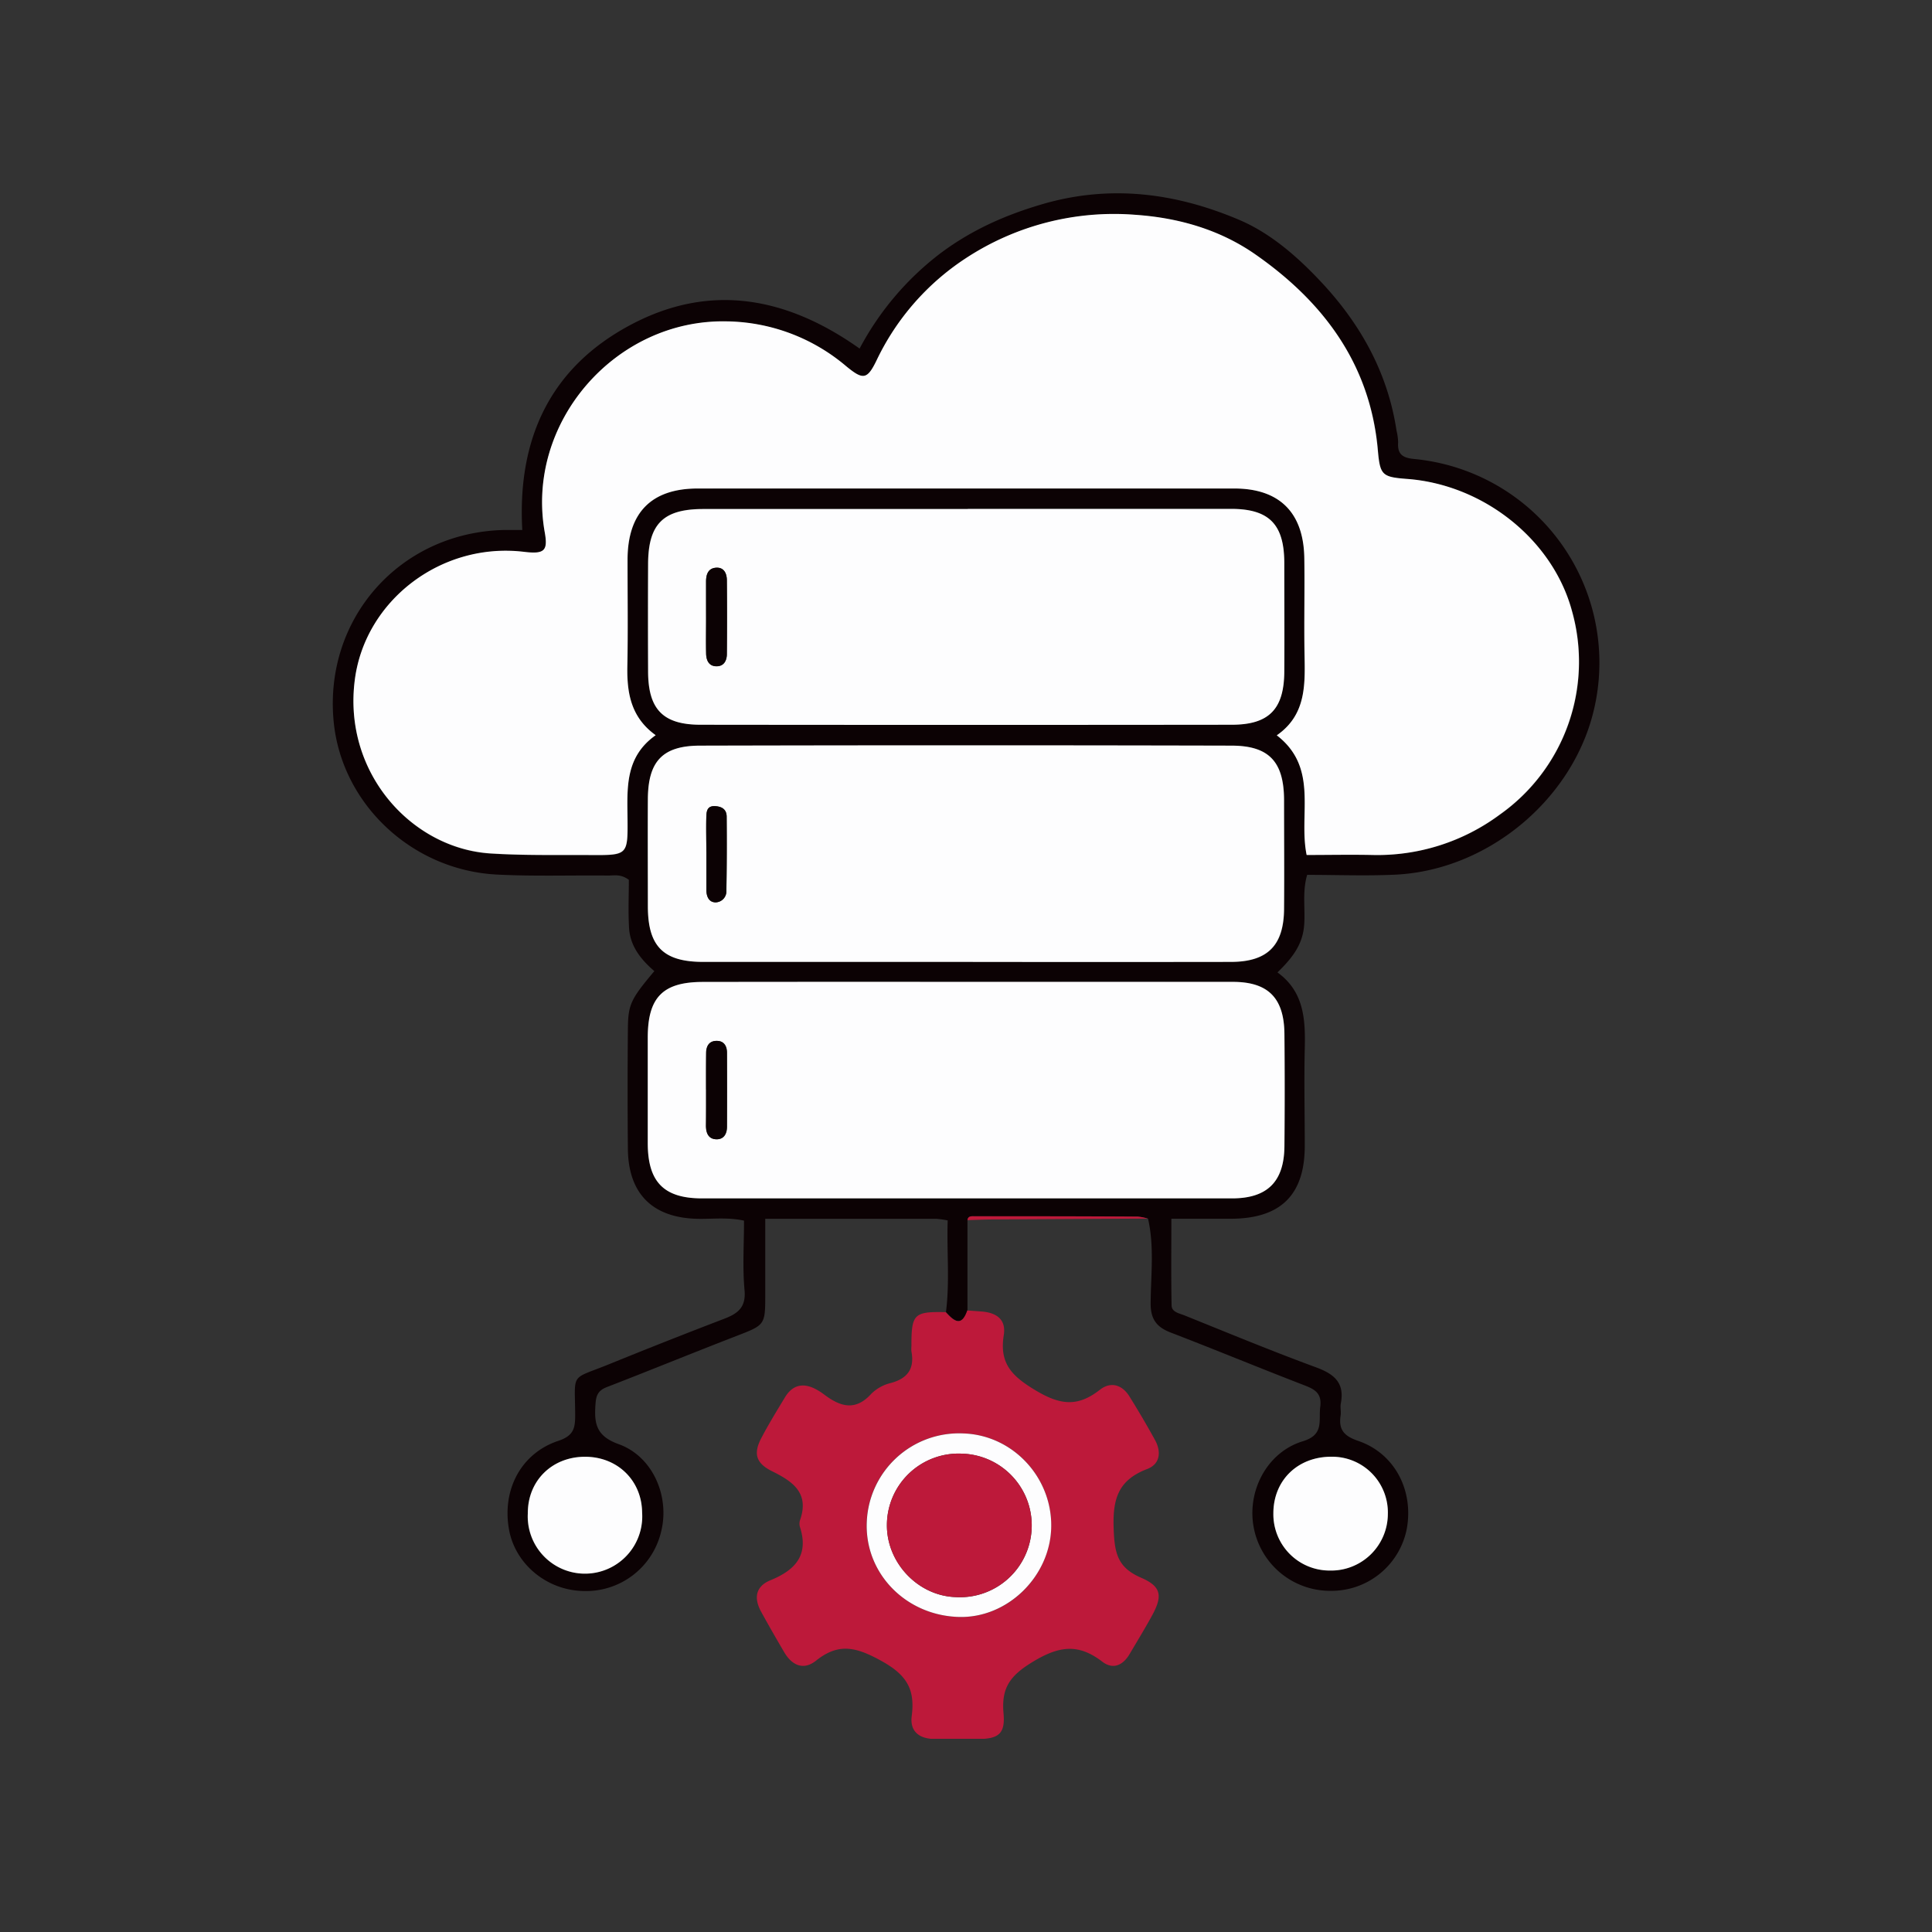
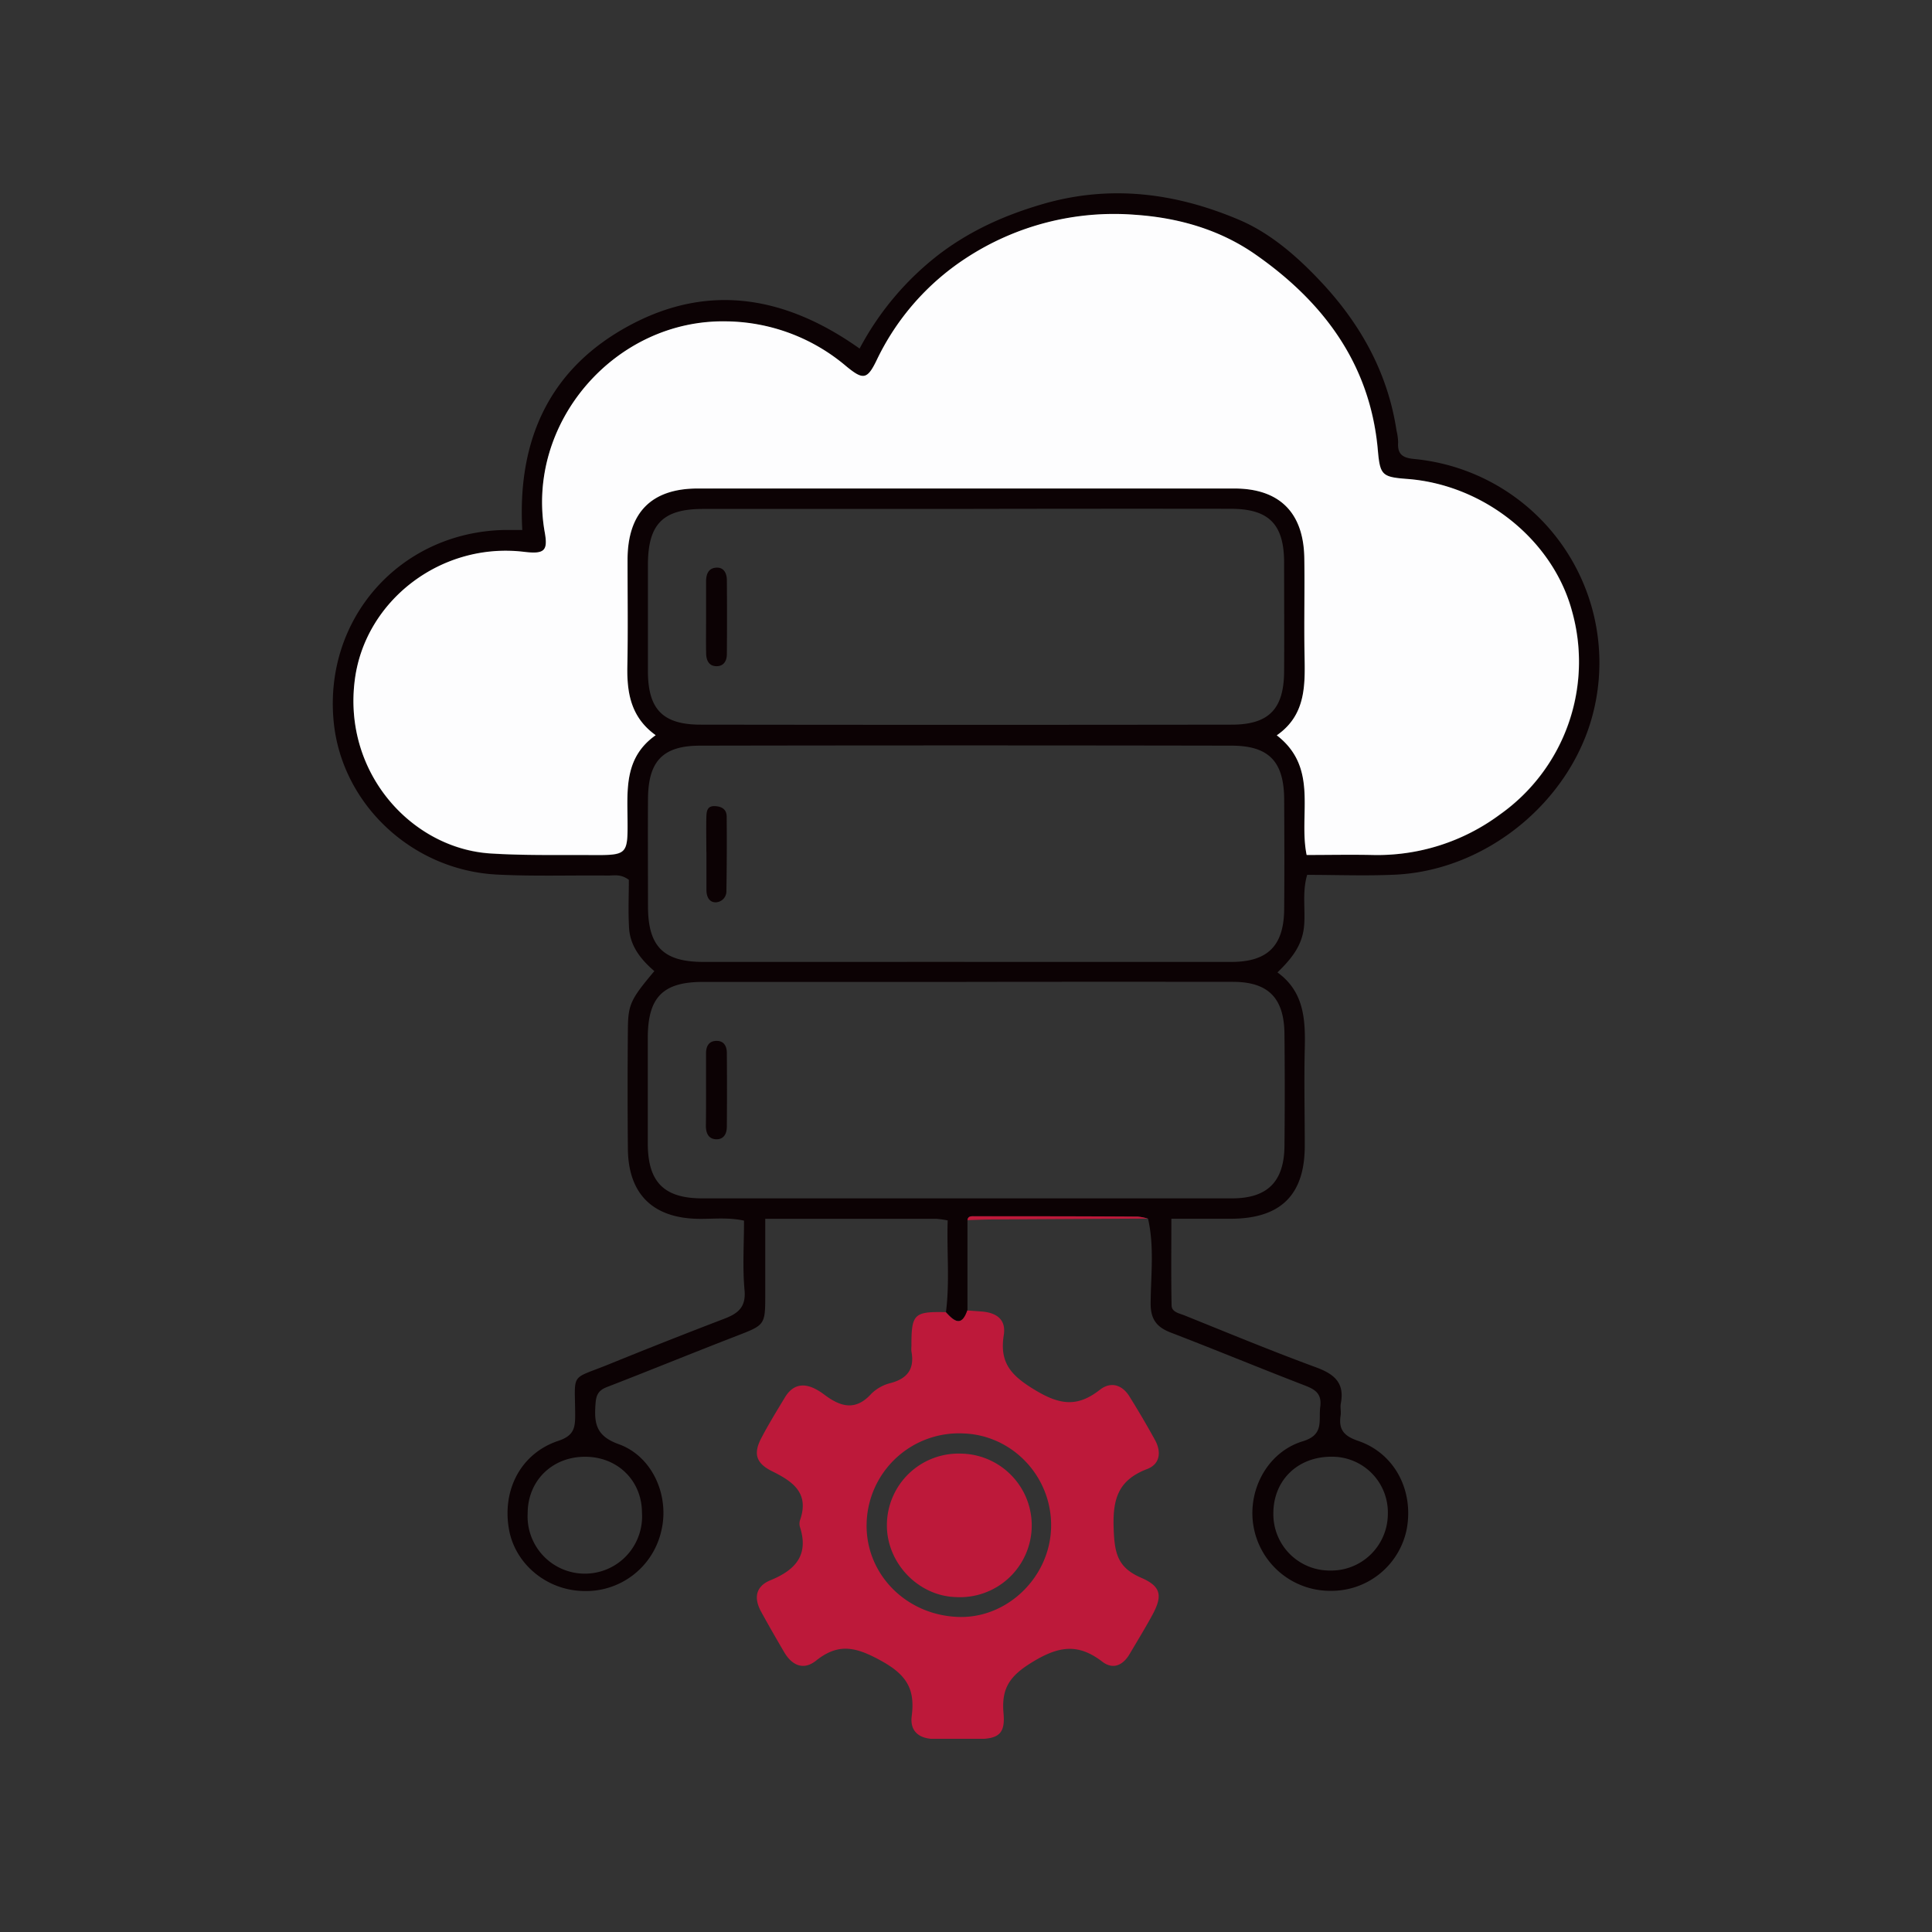
<svg xmlns="http://www.w3.org/2000/svg" width="150" height="150" viewBox="0 0 150 150" fill="none">
  <rect x="0" y="0" width="150" height="150" fill="#333333" stroke="none" />
  <g clip-path="url(#clip0_398_6212)">
    <path d="M75.114 94.731v7.008c-.454 1.328-1.057.807-1.67.132.302-2.361.054-4.72.135-7.118a7.4 7.4 0 00-.91-.127H59.414v5.811c0 2.455 0 2.42-2.238 3.289-3.374 1.304-6.722 2.676-10.094 3.98-.665.269-.807.661-.848 1.32-.11 1.479.04 2.466 1.794 3.095 2.668.958 3.977 4.064 3.308 6.769a5.99 5.99 0 01-6.123 4.633c-2.819-.089-5.239-2.13-5.699-4.805-.537-3.061.939-5.887 3.835-6.852 1.197-.398 1.312-.987 1.307-2.02-.016-3.356-.422-2.689 2.608-3.918a451.59 451.59 0 018.977-3.544c1.048-.403 1.688-.887 1.565-2.218-.164-1.775-.04-3.571-.04-5.397-1.262-.27-2.42-.119-3.575-.14-3.495-.062-5.402-1.915-5.442-5.413a509.28 509.28 0 010-9.283c.013-1.952.21-2.34 2.054-4.536-1.035-.888-1.882-1.937-1.963-3.356-.075-1.288-.016-2.582-.016-3.73-.643-.476-1.154-.328-1.63-.334-2.866-.03-5.74.07-8.604-.075-6.626-.336-12.077-5.504-12.685-11.888C25.14 48 31.07 41.334 39.13 41.148h1.42c-.393-7.058 2.151-12.595 8.403-15.922 6.204-3.307 12.168-2.15 17.786 1.837a22.568 22.568 0 016.209-7.346c2.42-1.829 5.06-3.012 7.986-3.867 5.295-1.546 10.372-.858 15.255 1.21 2.539 1.076 4.688 2.993 6.589 5.053 2.958 3.226 4.983 6.935 5.647 11.313.074.302.117.613.126.924-.067.926.36 1.203 1.248 1.286a15.887 15.887 0 0113.865 19.821c-1.767 6.793-8.256 12.1-15.298 12.45-2.275.108-4.572.017-6.879.017-.417 1.438-.1 2.786-.253 4.103-.167 1.439-.997 2.445-2.052 3.47 2.082 1.51 2.173 3.678 2.119 5.934-.059 2.509 0 5.02 0 7.53 0 3.812-1.866 5.646-5.717 5.663h-4.64c0 2.293-.028 4.512.018 6.722 0 .525.602.621.998.78 3.401 1.369 6.79 2.775 10.218 4.034 1.409.519 2.232 1.199 1.923 2.799-.059.304.032.635-.016.938-.172 1.108.269 1.598 1.36 1.972 2.81.957 4.303 3.794 3.787 6.776a5.956 5.956 0 01-5.916 4.867 6.036 6.036 0 01-5.962-4.84c-.581-2.84.984-5.916 3.791-6.771 1.684-.508 1.219-1.6 1.358-2.668.154-1.151-.537-1.412-1.395-1.742-3.42-1.321-6.806-2.722-10.219-4.034-1.1-.425-1.565-1.041-1.554-2.296.019-2.178.293-4.378-.202-6.543a4.078 4.078 0 00-.774-.153c-4.246-.016-8.492-.019-12.736-.03-.252-.008-.47-.008-.508.296zM50.912 57.084c-1.909-1.371-2.234-3.246-2.194-5.303.054-2.778 0-5.558.016-8.336 0-3.63 1.845-5.513 5.448-5.518 13.887-.013 27.775-.013 41.665 0 3.496 0 5.378 1.869 5.432 5.402.038 2.42-.016 4.84.013 7.26.03 2.421.202 4.863-2.15 6.5 3.288 2.542 1.669 6.11 2.317 9.291 1.708 0 3.399-.03 5.09 0a15.948 15.948 0 009.918-3.133 14.523 14.523 0 005.596-15.795c-1.493-5.532-6.849-9.818-12.816-10.26-1.936-.144-2.087-.303-2.256-2.226-.589-6.674-4.217-11.509-9.498-15.196-2.732-1.909-5.916-2.84-9.272-3.079a20.975 20.975 0 00-13.27 3.402 19.477 19.477 0 00-6.877 7.892c-.737 1.528-1.062 1.539-2.372.45a14.634 14.634 0 00-9.247-3.467c-8.689-.212-15.688 7.887-14.153 16.404.256 1.414-.027 1.68-1.613 1.49-6.427-.772-12.324 3.764-13.134 9.9-.96 7.248 4.413 13.123 10.52 13.516 2.587.167 5.19.107 7.798.124 2.856.016 2.875 0 2.85-2.789-.024-2.41-.217-4.838 2.184-6.532l.006.003zm23.987 17.6h20.69c2.837 0 4.09-1.25 4.114-4.098.024-2.848.014-5.647 0-8.46 0-2.977-1.159-4.23-4.09-4.233-13.75-.025-27.5-.025-41.25 0-2.91 0-4.034 1.21-4.053 4.134-.019 2.775 0 5.552 0 8.336 0 3.122 1.2 4.321 4.303 4.321 6.756.002 13.517 0 20.28-.003l.006.003zm.108 1.552H54.57c-3.103 0-4.27 1.194-4.276 4.326v8.205c0 2.998 1.248 4.27 4.22 4.273h41.142c2.74 0 4.034-1.289 4.069-4.034.03-2.915.03-5.829 0-8.742-.027-2.786-1.264-4.034-4.007-4.034-6.911-.007-13.814-.006-20.709.003l-.002.003zm.142-36.722H54.586c-3.109 0-4.27 1.17-4.281 4.302v8.336c.013 2.915 1.159 4.106 4.074 4.11 13.748.02 27.497.02 41.247 0 2.883 0 4.05-1.21 4.072-4.107.019-2.82 0-5.647 0-8.468 0-2.985-1.178-4.179-4.133-4.184a5965.8 5965.8 0 00-20.421.008l.005.003zm-29.755 73.589c-2.549.013-4.423 1.882-4.426 4.386a4.45 4.45 0 001.218 3.308 4.438 4.438 0 003.244 1.381 4.435 4.435 0 004.164-2.953 4.442 4.442 0 00.248-1.782c-.008-2.504-1.914-4.356-4.447-4.34zm57.867 8.833a4.393 4.393 0 003.159-1.246 4.414 4.414 0 001.332-3.123 4.336 4.336 0 00-1.225-3.16 4.324 4.324 0 00-3.126-1.307c-2.636-.019-4.54 1.823-4.537 4.397a4.37 4.37 0 004.397 4.439z" fill="#0C0204" />
    <path d="M73.43 101.876c.614.68 1.216 1.197 1.67-.132l1.076.078c1.146.081 1.958.581 1.756 1.839-.352 2.214.632 3.198 2.55 4.333 1.917 1.134 3.248 1.212 4.92-.097.837-.654 1.727-.393 2.297.538a70.676 70.676 0 011.971 3.358c.514.928.4 1.883-.61 2.264-2.267.869-2.69 2.351-2.593 4.701.073 1.882.331 2.958 2.125 3.735 1.613.694 1.686 1.444.807 3.02-.538.981-1.124 1.936-1.692 2.901-.519.88-1.29 1.24-2.127.597-1.864-1.427-3.353-1.231-5.418.027-1.77 1.076-2.42 2.033-2.249 3.977.146 1.579-.376 1.99-1.946 2.001h-3.359c-1.18 0-1.977-.538-1.823-1.775.269-2.07-.36-3.192-2.377-4.302-1.96-1.076-3.303-1.404-5.059 0-.968.769-1.863.36-2.463-.662-.6-1.022-1.215-2.089-1.796-3.151-.58-1.062-.42-1.966.729-2.437 1.904-.779 2.995-1.925 2.293-4.122a.9.9 0 010-.538c.74-2.097-.537-2.995-2.15-3.794-1.283-.629-1.49-1.382-.84-2.611.565-1.076 1.197-2.1 1.823-3.136.592-.978 1.418-1.159 2.42-.618.198.106.388.226.568.36 1.245.952 2.444 1.393 3.719-.021.42-.411.943-.699 1.514-.834 1.304-.352 1.85-1.113 1.597-2.447a2.201 2.201 0 010-.401c-.005-2.517.191-2.707 2.668-2.651zm1.017 23.664c3.8.105 7.102-3.13 7.161-7.013.06-3.883-2.995-7.099-6.792-7.234a7.17 7.17 0 00-7.53 6.933c-.129 3.95 3.05 7.198 7.161 7.314zm.667-30.809c.038-.304.27-.304.49-.304 4.243 0 8.49 0 12.735.03.263.026.522.077.775.153l-12.002.067c-.667.003-1.33.035-1.998.054z" fill="#BD193A" />
    <path d="M50.907 57.081c-2.401 1.694-2.208 4.123-2.186 6.513.024 2.791 0 2.805-2.85 2.789-2.598-.016-5.201.043-7.799-.124-6.107-.392-11.48-6.268-10.52-13.515.807-6.129 6.707-10.673 13.134-9.901 1.578.19 1.86-.076 1.613-1.49-1.535-8.508 5.465-16.608 14.153-16.403a14.633 14.633 0 019.234 3.474c1.31 1.076 1.635 1.076 2.372-.45a19.476 19.476 0 016.876-7.892 20.975 20.975 0 0113.27-3.401c3.365.239 6.54 1.17 9.273 3.079 5.281 3.686 8.908 8.521 9.497 15.196.17 1.922.32 2.081 2.256 2.226 5.968.441 11.324 4.728 12.817 10.259a14.527 14.527 0 01-5.596 15.796 15.949 15.949 0 01-9.915 3.143c-1.691-.035-3.383 0-5.09 0-.648-3.181.97-6.75-2.318-9.29 2.361-1.638 2.191-4.083 2.151-6.5-.04-2.418.024-4.84-.014-7.26-.053-3.534-1.928-5.4-5.431-5.403H54.169c-3.603 0-5.437 1.882-5.448 5.518 0 2.778.038 5.558-.016 8.336-.032 2.055.293 3.929 2.202 5.3z" fill="#FDFDFE" />
-     <path d="M74.894 74.681H54.602c-3.098 0-4.303-1.199-4.303-4.321 0-2.778-.016-5.556 0-8.336.022-2.923 1.143-4.128 4.053-4.133 13.75-.033 27.5-.033 41.25 0 2.931 0 4.082 1.256 4.09 4.232 0 2.821.025 5.647 0 8.46-.024 2.813-1.277 4.093-4.114 4.098-6.9.01-13.795.01-20.684 0zM54.84 66.144V69.1c0 .485.183.96.72.96a.855.855 0 00.832-.876c.035-1.925.035-3.854.021-5.782 0-.521-.322-.774-.857-.806-.689-.057-.705.427-.721.863-.024.89.005 1.788.005 2.684zm20.17 10.089h20.705c2.743 0 3.98 1.25 4.007 4.033a473.53 473.53 0 010 8.743c-.027 2.737-1.328 4.033-4.069 4.033H54.51c-2.97 0-4.21-1.274-4.219-4.273v-8.204c0-3.133 1.173-4.324 4.276-4.327 6.816-.01 13.63-.012 20.442-.005zm-20.185 8.355v2.807c0 .538.172 1.028.775 1.057.602.03.85-.417.852-.973v-5.747c0-.481-.204-.903-.764-.917-.623-.016-.844.412-.85.966-.029.935-.02 1.871-.02 2.807h.007zM75.144 39.51H95.58c2.958 0 4.125 1.2 4.133 4.185 0 2.824.019 5.647 0 8.468-.022 2.896-1.189 4.104-4.071 4.106-13.75.016-27.5.016-41.248 0-2.915 0-4.06-1.194-4.074-4.109a809.938 809.938 0 010-8.336c0-3.14 1.172-4.302 4.28-4.302h20.543v-.011zm-20.322 8.445c0 .935-.018 1.869 0 2.804.014.538.229.998.853.974.538-.019.75-.457.756-.936a343.33 343.33 0 000-5.741c0-.538-.224-1.011-.847-.97-.624.04-.767.537-.767 1.075 0 .925 0 1.858.005 2.794zm-9.427 65.148c2.533-.016 4.44 1.836 4.46 4.34a4.442 4.442 0 01-2.651 4.361 4.439 4.439 0 01-5.004-1.007 4.446 4.446 0 01-1.218-3.308c-.011-2.515 1.863-4.373 4.413-4.386zm57.866 8.834a4.363 4.363 0 01-4.082-2.74 4.37 4.37 0 01-.315-1.7c0-2.574 1.901-4.416 4.537-4.397a4.33 4.33 0 013.126 1.307 4.336 4.336 0 011.225 3.16 4.409 4.409 0 01-1.332 3.123 4.403 4.403 0 01-3.159 1.247zm-28.814 3.603c-4.111-.116-7.29-3.364-7.153-7.314a7.17 7.17 0 017.53-6.933c3.797.135 6.846 3.383 6.793 7.234-.054 3.85-3.38 7.118-7.17 7.013zm.146-12.682a5.577 5.577 0 00-4.02 1.544 5.561 5.561 0 00-1.713 3.95c-.04 2.958 2.395 5.547 5.33 5.647a5.573 5.573 0 005.551-7.542 5.575 5.575 0 00-5.148-3.596v-.003z" fill="#FDFDFE" />
    <path d="M54.841 66.144c0-.896-.021-1.794 0-2.69.017-.435.033-.92.721-.863.538.04.852.293.858.807a232.14 232.14 0 01-.022 5.782.855.855 0 01-.83.876c-.538 0-.716-.476-.721-.96v-2.958l-.006.005zm-.024 18.444V81.78c0-.555.226-.982.85-.966.56.014.758.436.764.917.016 1.916.016 3.832 0 5.747 0 .556-.25 1.005-.853.973-.602-.032-.774-.514-.774-1.057.016-.935.013-1.871.013-2.807zm.003-36.633V45.15c0-.538.158-1.025.766-1.076.608-.05.845.428.847.971a343.33 343.33 0 010 5.741c0 .479-.21.917-.755.936-.624.024-.84-.438-.853-.973-.021-.925-.003-1.848-.005-2.794z" fill="#0C0204" />
    <path d="M74.593 112.858a5.584 5.584 0 015.149 3.596 5.579 5.579 0 01-1.467 6.107 5.579 5.579 0 01-4.086 1.435c-2.934-.097-5.378-2.689-5.33-5.647a5.562 5.562 0 015.734-5.491z" fill="#BD193A" />
  </g>
  <defs>
    <clipPath id="clip0_398_6212">
      <path fill="#fff" transform="translate(25.823 15)" d="M0 0h98.353v120H0z" />
    </clipPath>
  </defs>
</svg>